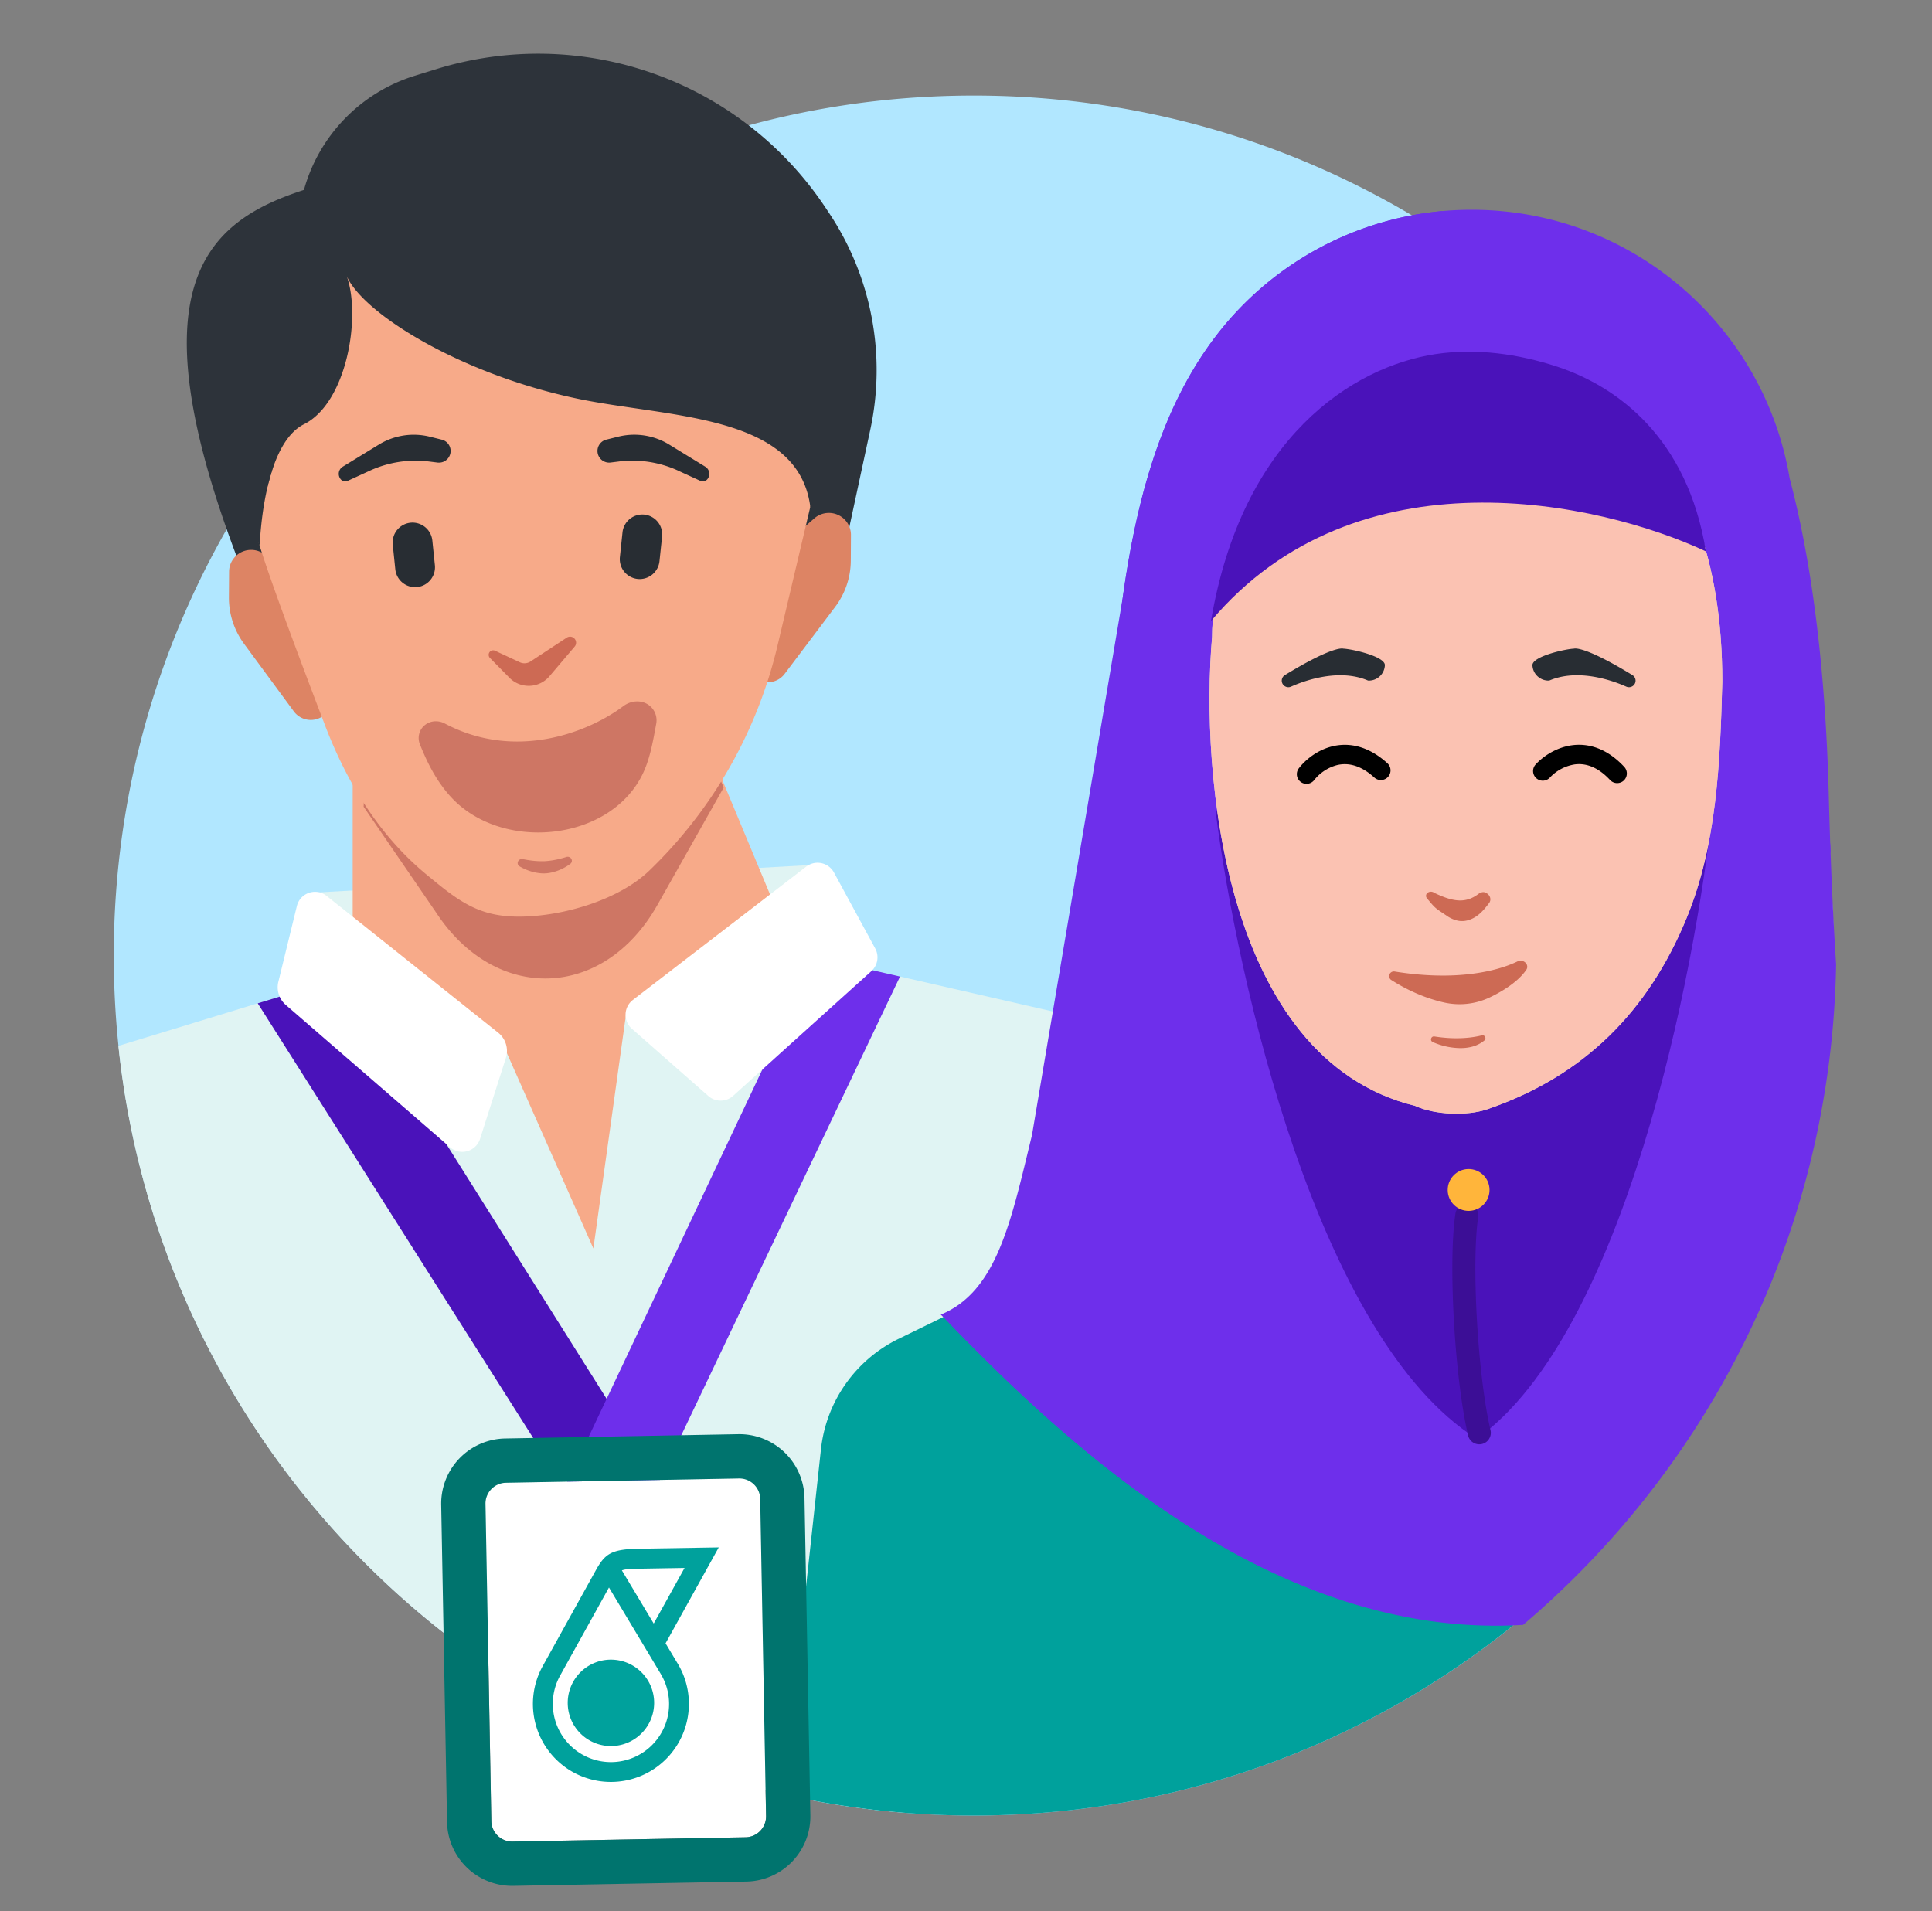
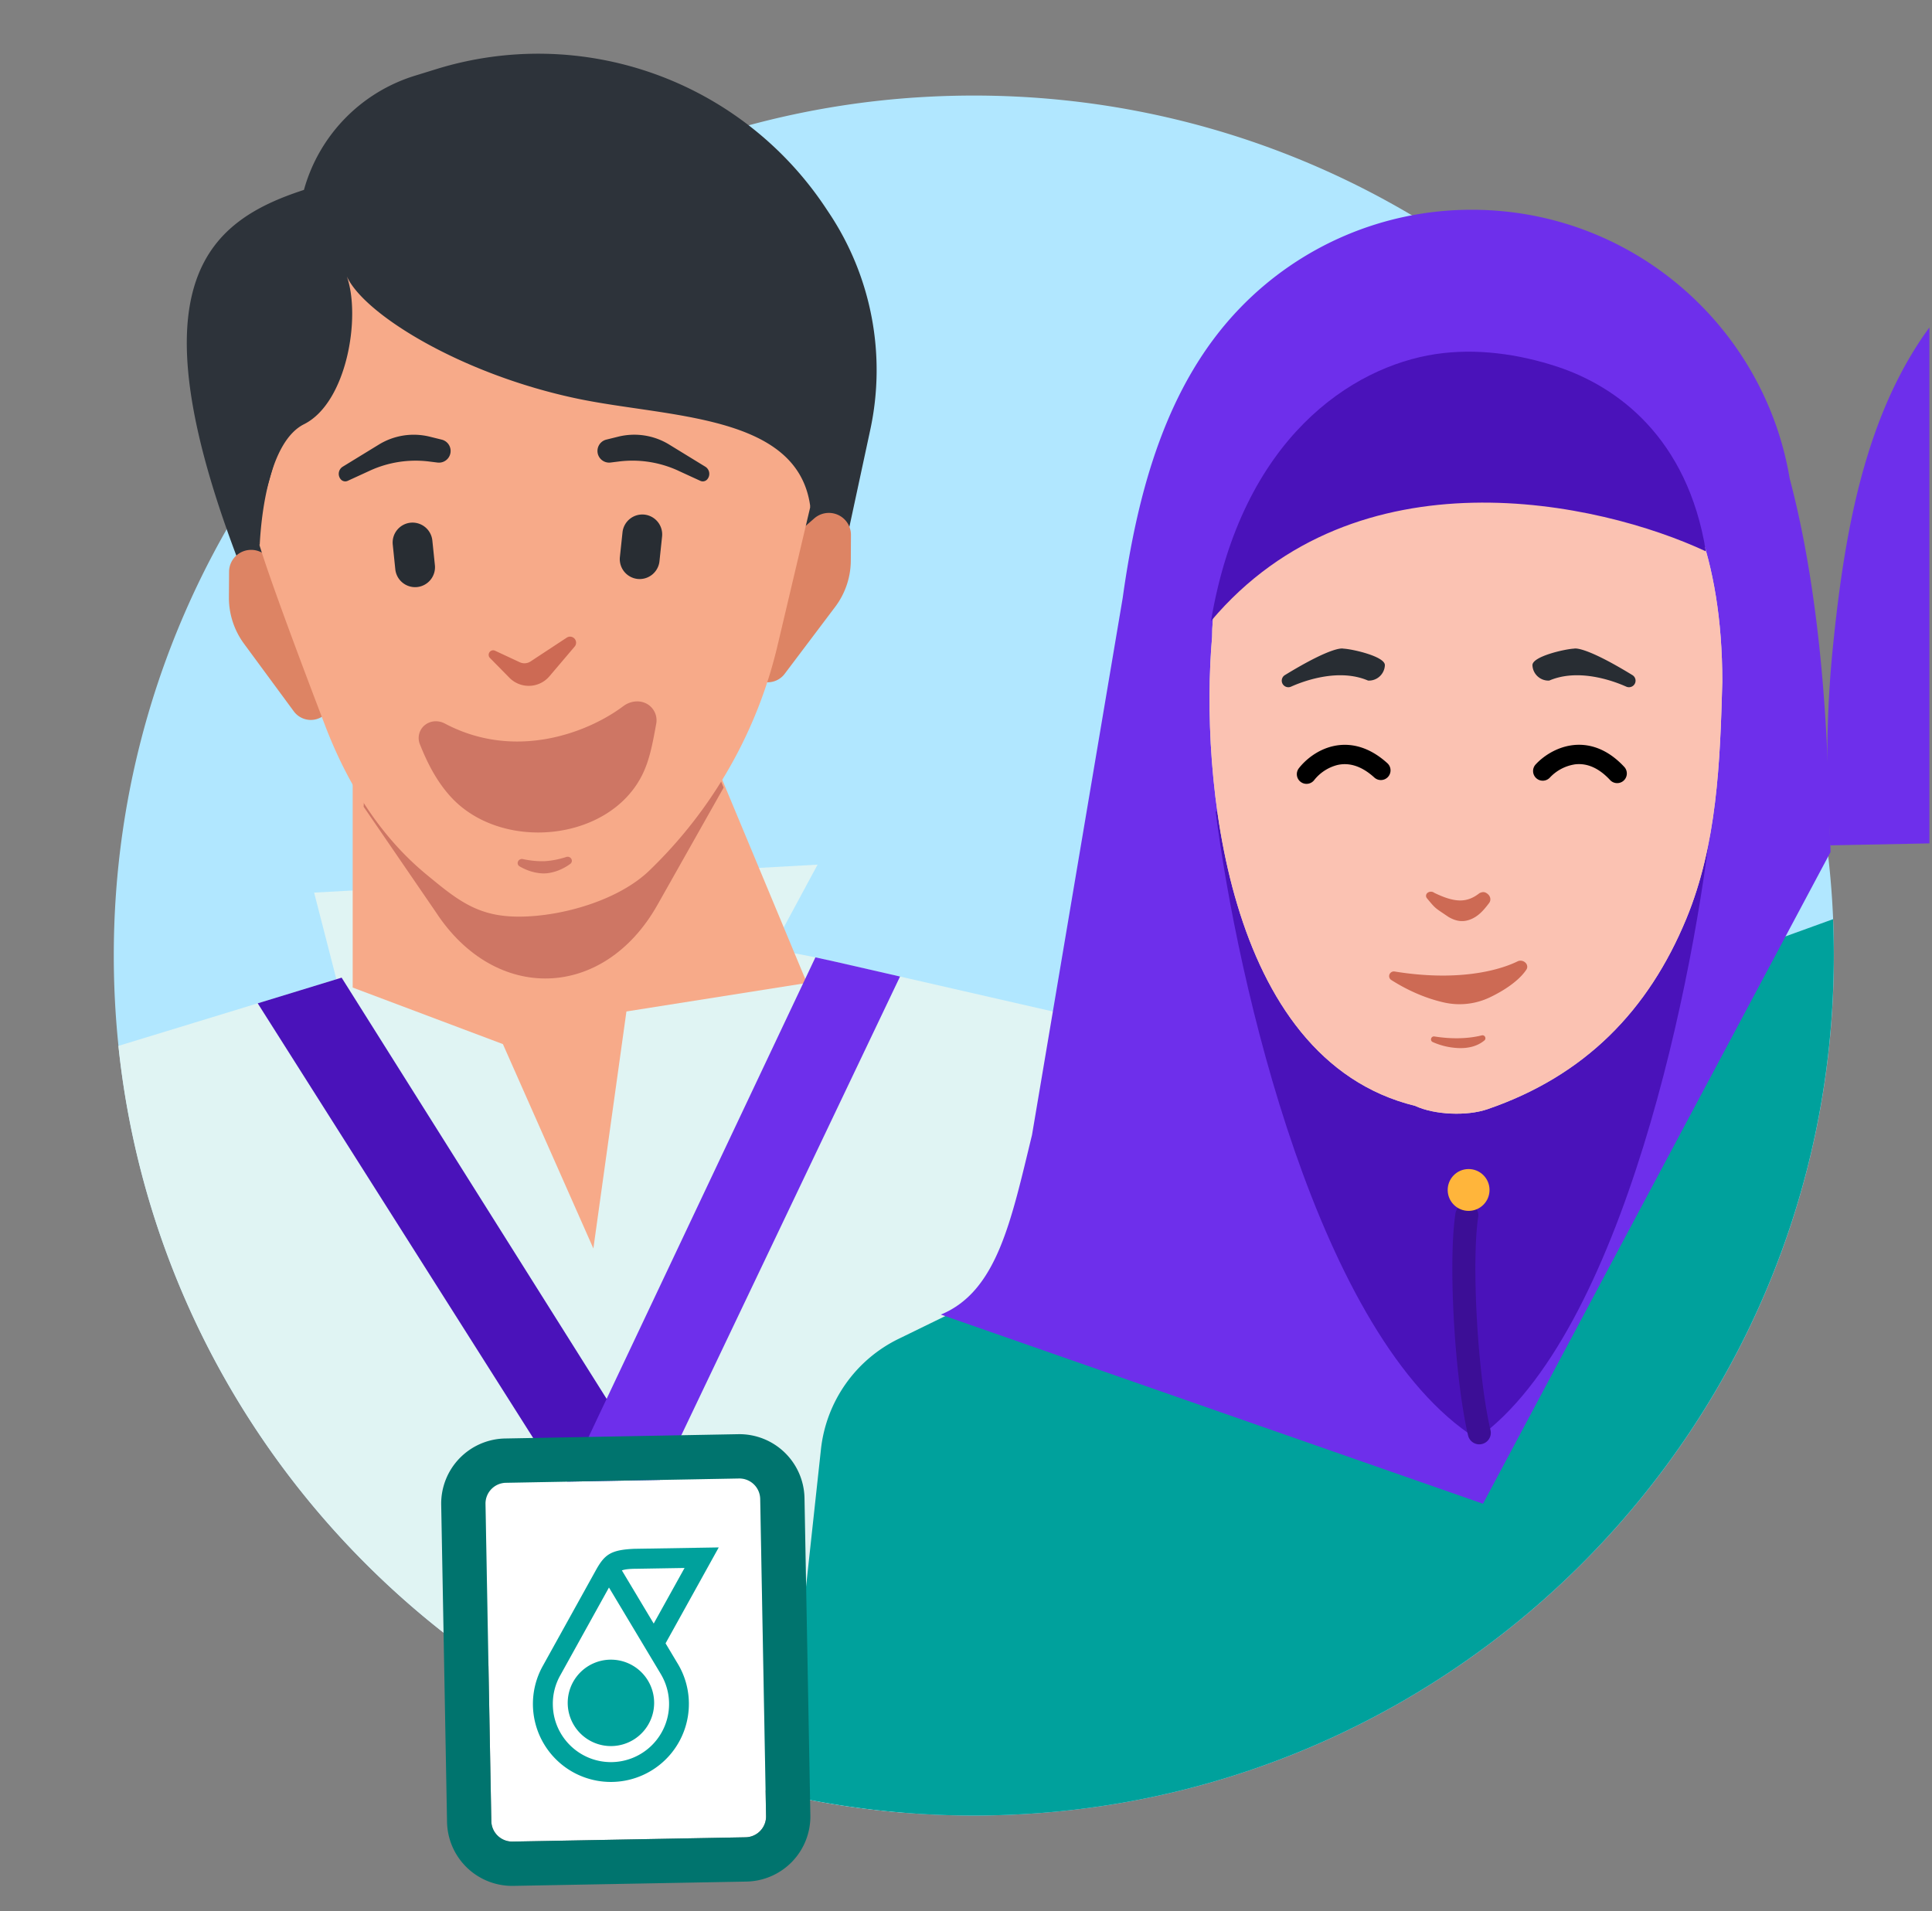
<svg xmlns="http://www.w3.org/2000/svg" width="93" height="92" fill="none">
  <rect width="100%" height="100%" fill="#808080" stroke="none" />
  <g clip-path="url(#a)">
    <path fill="#B1E7FF" d="M88.277 46c0 22.864-18.536 41.4-41.4 41.4-22.865 0-41.4-18.536-41.4-41.4 0-16.022 9.1-29.918 22.414-36.8a41.164 41.164 0 0 1 16.742-4.54c.743-.04 1.491-.06 2.244-.06 22.864 0 41.4 18.535 41.4 41.4z" />
    <path fill="#E0F4F3" d="M39.355 41.624 15.121 42.97l1.308 5.09 19.14.591 3.786-7.027z" />
    <path fill="#E0F4F3" d="M43.457 87.26C23.629 85.64 7.756 70.05 5.699 50.349c2.99-.911 6.687-2.043 10.39-3.179a46.65 46.65 0 0 1 24.087-.88l19.516 4.466v33.837a41.304 41.304 0 0 1-16.235 2.669z" />
    <path fill="#F7AA89" d="M16.977 47.541v-10.01l17.415-.89 4.45 10.678-8.688 1.373-1.591 11.41-4.355-9.839-7.231-2.722z" />
    <path fill="#CE7664" fill-rule="evenodd" d="m34.834 37.914-3.187 5.648c-2.584 4.58-7.802 4.746-10.672.34l-3.471-5.065.06-1.363 16.73-.855.54 1.295z" clip-rule="evenodd" />
    <path fill="#2D333A" d="M11.761 27.742c-5.518-13.992-1.855-17.064 2.87-18.6a7.982 7.982 0 0 1 5.335-5.495l1.036-.32a16.608 16.608 0 0 1 18.726 6.655l.181.272a13.636 13.636 0 0 1 1.984 10.431l-1.265 5.881c-.306.044-6.508.34-28.867 1.176z" />
    <path fill="#DD8464" d="m39.196 24.955-1.35 1.18a3.1 3.1 0 0 0-.74.966l-1.134 2.306a2.617 2.617 0 0 0-.209 1.712l.203.931a1.017 1.017 0 0 0 1.803.392l2.432-3.225c.485-.643.75-1.425.754-2.23l.007-1.231c.002-.308-.13-.6-.363-.803a1.068 1.068 0 0 0-1.403.002zm-26.395 1.787 1.336 1.195c.306.274.554.605.73.974l1.108 2.32c.255.533.322 1.137.19 1.713l-.214.93a1.017 1.017 0 0 1-1.807.372l-2.395-3.253a3.737 3.737 0 0 1-.73-2.238l.008-1.232c.001-.307.137-.599.372-.799a1.068 1.068 0 0 1 1.402.018z" />
    <path fill="#F7AA89" d="M15.643 34.91c-1.557-4.07-3.28-8.72-3.354-9.456l4.958-17.289h18.687l3.268 15.4-1.778 7.528a22.074 22.074 0 0 1-6.165 10.814c-1.48 1.428-4.185 2.209-6.242 2.22-1.707.008-2.665-.54-3.988-1.617a79.1 79.1 0 0 1-.527-.432c-2.268-1.88-3.807-4.418-4.86-7.169z" />
    <path fill="#282D33" d="M18.906 26.218a.96.96 0 0 1 .856-1.055.96.96 0 0 1 1.05.86l.122 1.182a.96.96 0 0 1-.856 1.056.96.96 0 0 1-1.05-.861l-.122-1.182zm11.059-.588a.96.96 0 0 1 1.054-.857.96.96 0 0 1 .851 1.059l-.125 1.182a.96.96 0 0 1-1.055.856.96.96 0 0 1-.85-1.059l.125-1.182zm-12.157-2.974-1.072.492a.283.283 0 0 1-.333-.074.405.405 0 0 1 .096-.608l1.739-1.065a3.215 3.215 0 0 1 2.45-.379l.567.14a.562.562 0 0 1-.206 1.104l-.385-.048a5.276 5.276 0 0 0-2.856.438zm14.833 0 1.072.492a.283.283 0 0 0 .333-.074.405.405 0 0 0-.096-.608L32.211 21.4a3.215 3.215 0 0 0-2.45-.379l-.566.14a.562.562 0 0 0 .205 1.104l.385-.048a5.276 5.276 0 0 1 2.856.438z" />
    <path fill="#2D333A" d="M14.634 20.422c-1.65.826-2.058 4.246-2.134 5.852l-1.531-3.443 6.417-15.225h18.43l4.454 13.275-1.26 3.557a2.46 2.46 0 0 0-.012-.095c-.625-4.43-6.834-4.233-11.212-5.154-5.59-1.174-10.265-4.064-11.09-5.882.687 1.95 0 6.082-2.062 7.115z" />
    <path fill="#CD6A54" d="m25.018 31.88-1.189-.555a.217.217 0 0 0-.246.348l.938.954a1.307 1.307 0 0 0 1.927-.071l1.213-1.429a.29.29 0 0 0-.381-.43l-1.741 1.145a.535.535 0 0 1-.521.038z" />
    <path fill="#CE7664" d="M26.01 42.038a1.636 1.636 0 0 0 .478-.023c.389-.075.712-.244.965-.429a.182.182 0 0 0 .065-.206.206.206 0 0 0-.26-.125c-.39.126-.738.184-1.036.202-.299.01-.65-.014-1.05-.1a.206.206 0 0 0-.248.148.182.182 0 0 0 .085.2c.27.159.608.295 1.002.333zm-4.348-3.719c-.647-.725-1.086-1.572-1.455-2.504a.798.798 0 0 1 .285-.94c.27-.192.627-.2.92-.045 3.393 1.8 6.9.435 8.592-.836.364-.274.873-.317 1.238-.044a.907.907 0 0 1 .347.886c-.178.99-.327 1.77-.677 2.472-1.62 3.24-6.838 3.713-9.25 1.01z" />
    <path fill="#4A12BA" fill-rule="evenodd" d="M16.444 47.063 31.617 71.18h-4.713L12.406 48.3a10991.525 10991.525 0 0 0 4.038-1.236z" clip-rule="evenodd" />
    <path fill="#6E2FEB" fill-rule="evenodd" d="m43.325 47.01-3.149-.721c-.308-.07-.616-.138-.925-.202L26.777 72.466l4.679-.563 11.869-24.894z" clip-rule="evenodd" />
-     <path fill="#fff" d="m13.4 47.262.89-3.645a.898.898 0 0 1 1.432-.489l8.26 6.587c.363.29.51.775.368 1.218l-1.242 3.893a.898.898 0 0 1-1.443.406l-7.91-6.856a1.122 1.122 0 0 1-.356-1.114zm20.697 5.5-3.68-3.237a.898.898 0 0 1 .045-1.386l8.347-6.42a.898.898 0 0 1 1.336.284l1.985 3.655a.898.898 0 0 1-.187 1.095l-6.652 6a.897.897 0 0 1-1.194.009z" />
    <path fill="#00A19C" d="M46.873 87.4c22.865 0 41.4-18.535 41.4-41.4 0-.587-.012-1.17-.036-1.751l-13.203 4.78c-.816.327-19.823 9.588-31.782 15.425a6.725 6.725 0 0 0-3.735 5.322l-1.802 16.608a41.54 41.54 0 0 0 9.158 1.016z" />
-     <path fill="#6E2FEB" fill-rule="evenodd" d="m88.105 40.695.011.322c.08 2.176.172 3.937.268 5.41-.222 12.74-6.025 24.118-15.068 31.795-11.897.718-21.828-8.472-28.027-14.938 4.158-1.15 6.188-3.699 7.51-8.314 1.229-4.286.999-8.797.77-13.27a259.49 259.49 0 0 1-.102-2.13 53.295 53.295 0 0 1 .191-7.49c.606-6.156 1.73-12.797 6.027-17.245a15.472 15.472 0 0 1 9.728-4.672c10.143 6.788 17.216 17.806 18.692 30.532z" clip-rule="evenodd" />
+     <path fill="#6E2FEB" fill-rule="evenodd" d="m88.105 40.695.011.322a259.49 259.49 0 0 1-.102-2.13 53.295 53.295 0 0 1 .191-7.49c.606-6.156 1.73-12.797 6.027-17.245a15.472 15.472 0 0 1 9.728-4.672c10.143 6.788 17.216 17.806 18.692 30.532z" clip-rule="evenodd" />
    <path fill="#6E2FEB" d="M59.685 14.834a15.471 15.471 0 0 1 11.161-4.736c7.689 0 14.071 5.592 15.302 12.93.943 3.555 1.702 8.493 1.88 15.154.026 1.017.056 1.96.088 2.835L71.386 72.39l-26.097-9.106.018-.005h-.005c2.692-1.123 3.365-4.489 4.375-8.64l4.366-25.856c.718-5.14 2.105-10.287 5.642-13.949z" />
    <path fill="#4A12BA" d="M71.086 69.266c-7.656-4.847-11.534-22.077-12.57-30.198l23.934-.223c-.837 8.036-4.283 25.372-11.364 30.42z" />
    <path fill="#D9D9D9" d="M81.175 44.225c-1.821 4.41-4.871 7.559-9.577 9.173-.979.336-2.54.276-3.48-.162-9.2-2.258-10.348-15.99-9.772-22.574 0-2.079.724-4.093 2.048-5.696l1.814-2.198c.282-.378.582-.743.901-1.091l.03-.036-.001.005c2.136-2.32 5.125-3.916 9.216-3.916 3.517.002 10.552 3.022 10.552 15.083-.106 3.874-.252 7.83-1.731 11.412z" />
    <path fill="#FBC2B2" d="M81.175 44.225c-1.821 4.41-4.871 7.559-9.577 9.173-.979.336-2.54.276-3.48-.162-9.2-2.258-10.348-15.99-9.772-22.574 0-2.079.724-4.093 2.048-5.696l1.814-2.198c.282-.378.582-.743.901-1.091l.03-.036-.001.005c2.136-2.32 5.125-3.916 9.216-3.916 3.517.002 10.552 3.022 10.552 15.083-.106 3.874-.252 7.83-1.731 11.412z" />
    <path fill="#282D33" d="M73.767 32.026c.018.426.38.756.806.738.138-.06.278-.107.419-.144 1.338-.352 2.792.211 3.292.436a.321.321 0 0 0 .337-.05.314.314 0 0 0-.041-.506c-2.373-1.452-2.81-1.275-2.81-1.275-.426.017-2.021.376-2.003.801zm-7.104 0a.773.773 0 0 1-.806.738 2.968 2.968 0 0 0-.42-.144c-1.337-.352-2.791.211-3.291.436a.32.32 0 0 1-.337-.05.314.314 0 0 1 .04-.506c2.374-1.452 2.81-1.275 2.81-1.275.427.017 2.022.376 2.004.801z" />
    <path fill="#CD6A54" d="M71.62 43.043c.135.117.16.298.06.43-.23.304-.482.613-.863.774-.336.142-.68.139-1.1-.111-.645-.442-.584-.356-1.026-.89a.181.181 0 0 1 .024-.264.27.27 0 0 1 .327-.001c.98.475 1.564.498 2.175.015.162-.075.27-.069.403.047zm-.293 6.8c-.446.112-1.222.22-2.277.052-.163-.025-.234.2-.084.269.32.143.742.271 1.247.29.615.023 1.005-.17 1.24-.366.114-.096.018-.282-.126-.245zm-4.195-3.075c2.959.48 4.951-.015 5.923-.49.2-.099.47.05.461.273a.242.242 0 0 1-.039.124c-.364.548-1.098 1.025-1.781 1.347-.68.32-1.45.403-2.184.238-1.127-.254-2.036-.761-2.543-1.085a.22.22 0 0 1-.1-.195.227.227 0 0 1 .263-.212z" />
    <path fill="#4A12BA" d="M82.115 26.542c-.887-5.484-4.283-7.943-7.151-8.889-1.872-.617-3.913-.9-5.863-.606-4.004.605-9.323 4.03-10.808 12.85 7.004-8.316 18.688-5.754 23.822-3.355z" />
    <path fill="#3C0E96" fill-rule="evenodd" d="M70.692 57.958c.302.047.51.33.463.632-.16 1.044-.175 2.923-.063 4.914.111 1.984.344 4.013.656 5.346a.554.554 0 0 1-1.08.252c-.332-1.425-.57-3.526-.683-5.536-.112-2.003-.105-3.98.075-5.145a.554.554 0 0 1 .632-.463z" clip-rule="evenodd" />
    <circle cx="70.694" cy="57.285" r="1.007" fill="#FFB53B" transform="rotate(-.874 70.694 57.285)" />
    <path fill="#000" fill-rule="evenodd" d="M75.779 36.802a2.08 2.08 0 0 0-1.173.63.465.465 0 1 1-.686-.63c.341-.372.957-.81 1.726-.922.802-.115 1.702.136 2.54 1.038a.465.465 0 1 1-.682.633c-.648-.697-1.252-.818-1.725-.75zm-11.404.026a2.08 2.08 0 0 0-1.115.726.465.465 0 1 1-.737-.57c.309-.399.885-.888 1.642-1.063.79-.182 1.708-.007 2.618.82a.465.465 0 1 1-.626.69c-.704-.641-1.316-.71-1.782-.603z" clip-rule="evenodd" />
    <path fill="#fff" d="M23.37 72.403c-.01-.554.43-1.012.985-1.022l11.218-.207a1.005 1.005 0 0 1 1.022.985l.28 15.266a1.002 1.002 0 0 1-.984 1.022l-11.218.207a1.004 1.004 0 0 1-1.022-.985l-.28-15.266z" />
    <path fill="#00746E" fill-rule="evenodd" d="m24.315 69.249 11.218-.207a3.136 3.136 0 0 1 3.193 3.078l.282 15.266a3.136 3.136 0 0 1-3.078 3.193l-11.218.207a3.136 3.136 0 0 1-3.193-3.078l-.281-15.266a3.136 3.136 0 0 1 3.077-3.193zm.04 2.132c-.555.01-.996.468-.985 1.022l.28 15.266c.011.554.469.995 1.023.985l11.218-.207c.554-.01.995-.468.985-1.022l-.282-15.266a1.004 1.004 0 0 0-1.022-.985l-11.218.207z" clip-rule="evenodd" />
    <path fill="#00A19C" fill-rule="evenodd" d="m34.598 74.493-2.56 4.617.55.92a3.75 3.75 0 0 1 .572 1.934 3.756 3.756 0 0 1-5.631 3.317 3.758 3.758 0 0 1-1.39-5.101l2.542-4.586c.42-.756.713-.984 1.848-1.034l4.07-.067zm-6.956 9.706c.494.403 1.127.64 1.813.629a2.8 2.8 0 0 0 2.341-4.26v-.002l-1.517-2.533-.965-1.61-2.342 4.224c-.238.42-.37.908-.36 1.426.013.86.413 1.622 1.03 2.126zm2.923-8.677 2.387-.04-1.485 2.676-.536-.895-.996-1.664c.138-.05.328-.072.63-.078zm-3.235 6.543a2.08 2.08 0 1 1 4.158-.068 2.08 2.08 0 0 1-4.158.068z" clip-rule="evenodd" />
  </g>
  <defs>
    <clipPath id="a">
      <path fill="#fff" d="M.875 0h92v92h-92z" />
    </clipPath>
  </defs>
</svg>